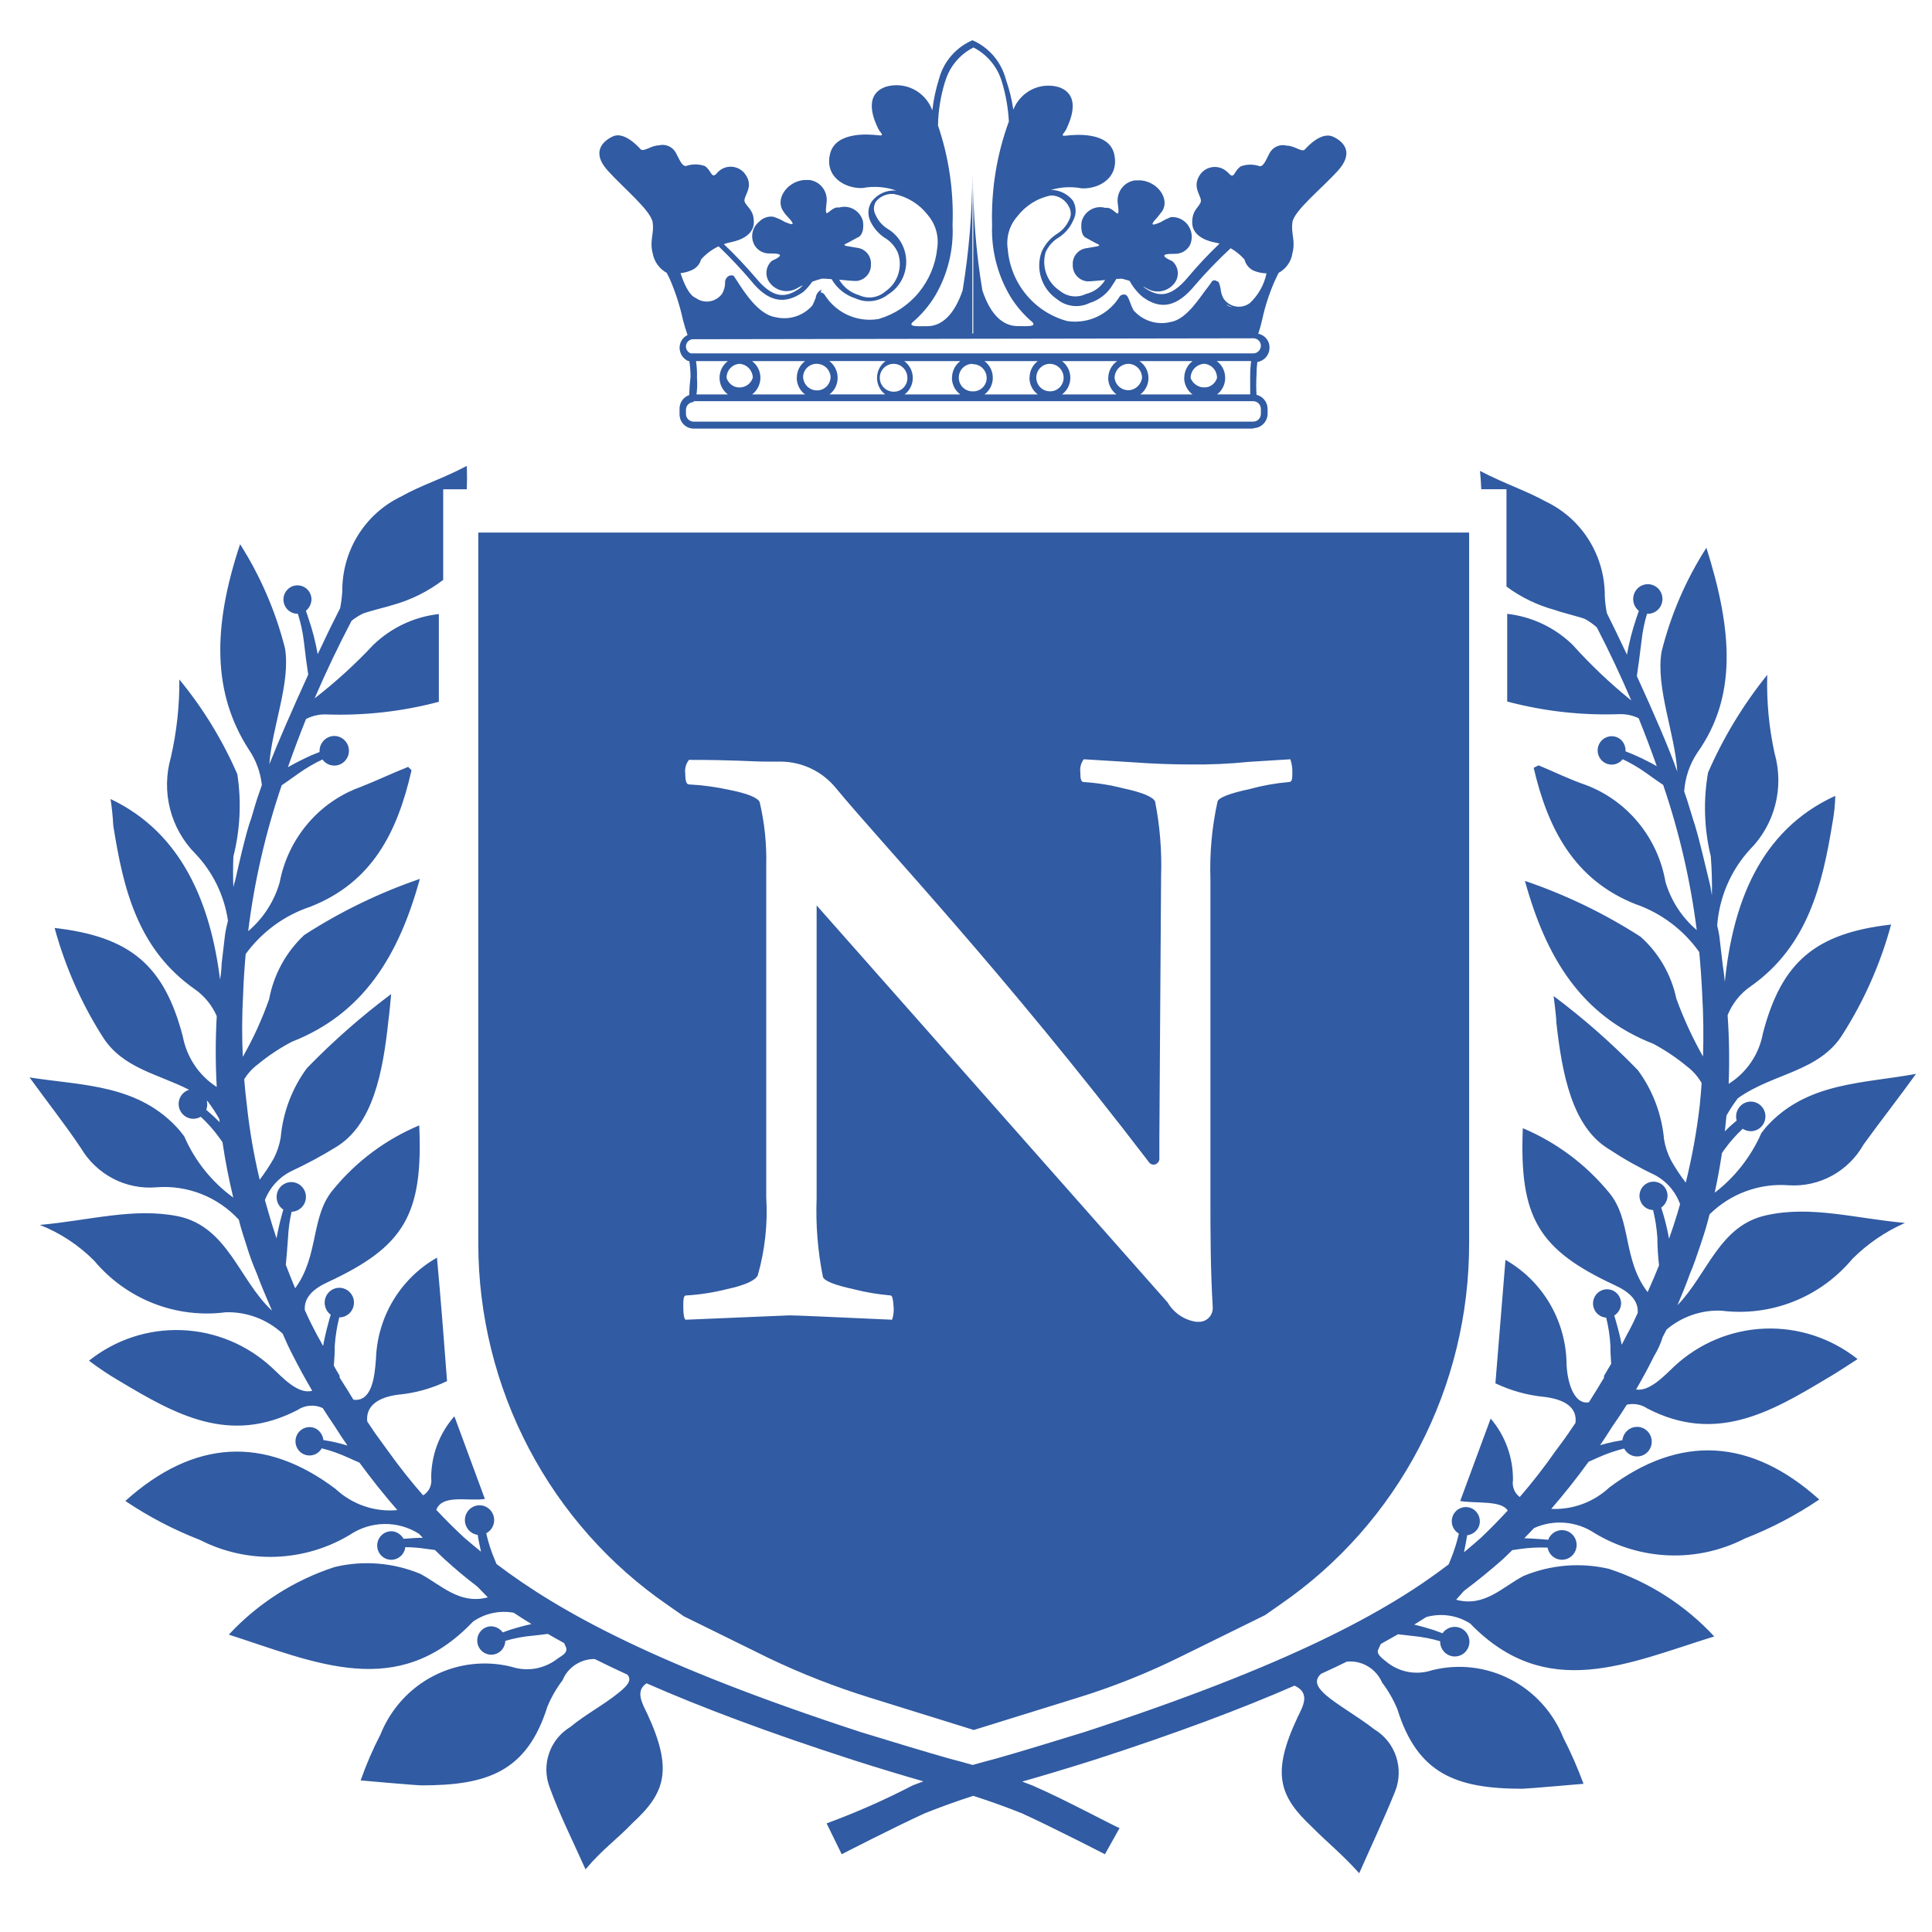
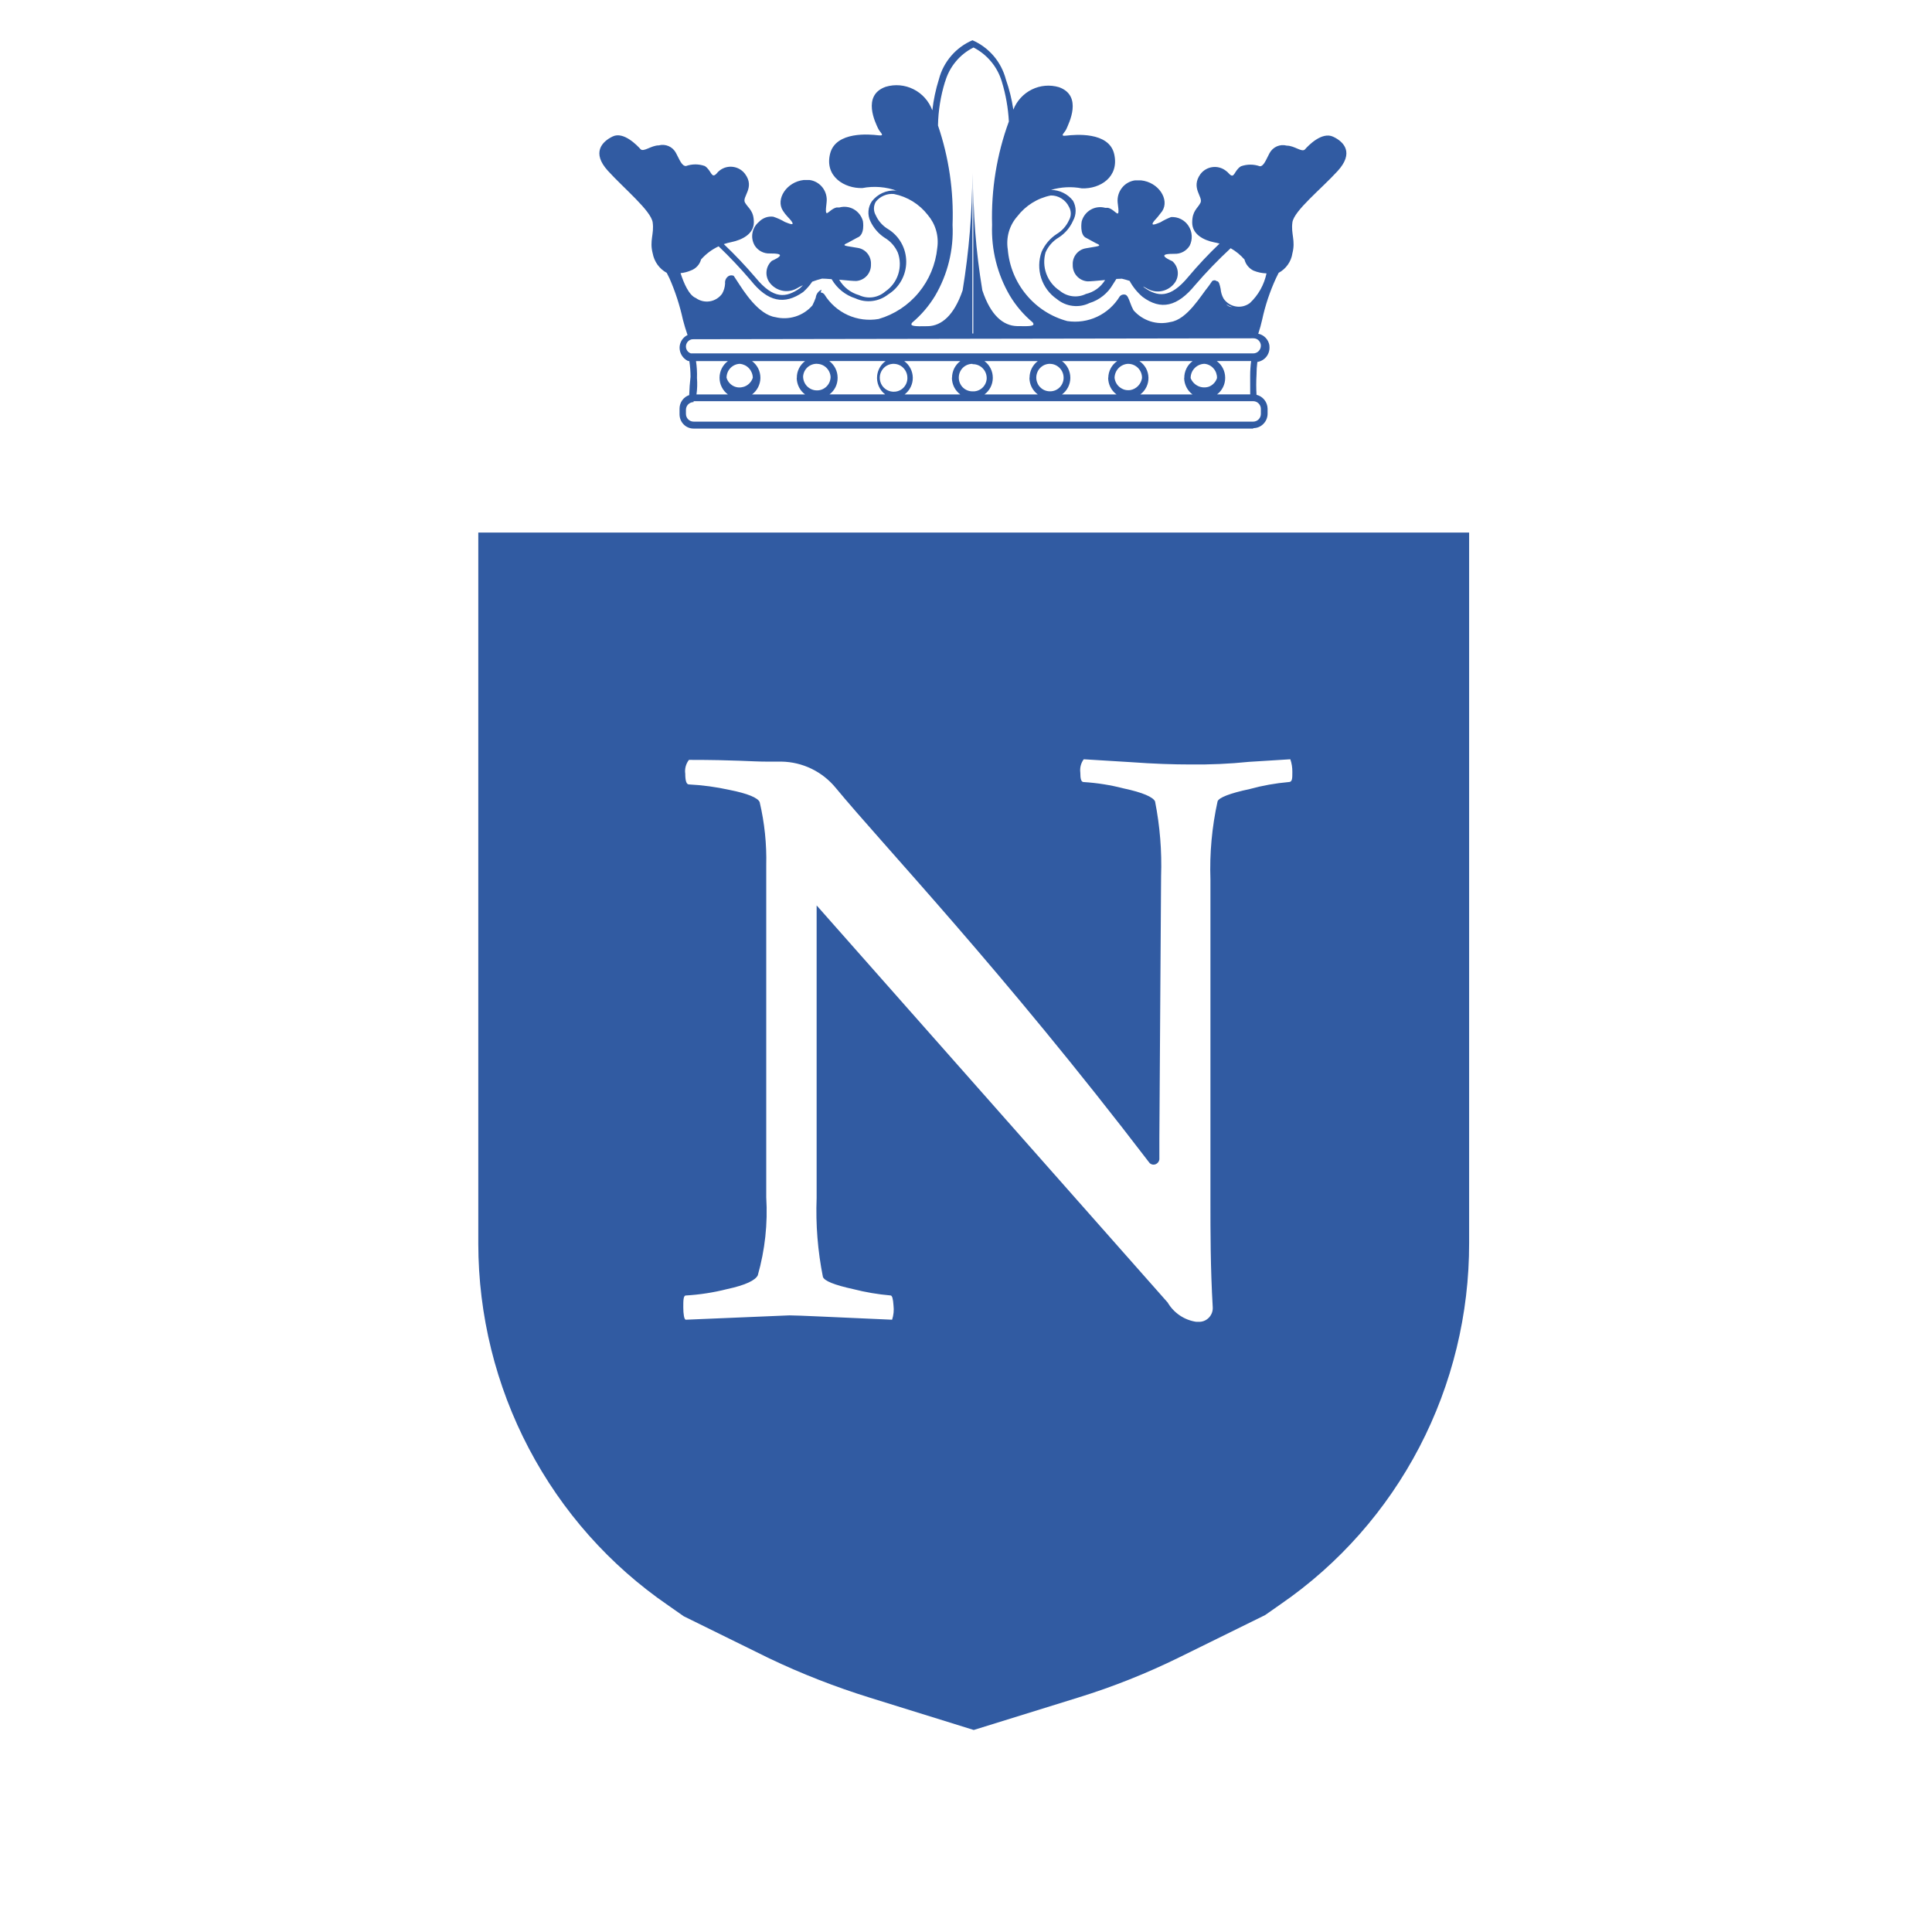
<svg xmlns="http://www.w3.org/2000/svg" width="48" height="48" viewBox="0 0 48 48" fill="none">
  <path d="M16.216 5.528C16.255 5.819 16.133 5.973 16.216 6.295C16.235 6.397 16.276 6.493 16.336 6.577C16.397 6.661 16.475 6.73 16.565 6.779L16.634 6.917C16.779 7.247 16.89 7.591 16.967 7.944C17 8.073 17.039 8.2 17.082 8.324C17.023 8.352 16.973 8.397 16.938 8.453C16.903 8.509 16.884 8.574 16.884 8.641C16.885 8.71 16.905 8.778 16.943 8.837C16.981 8.895 17.034 8.941 17.096 8.97H17.126C17.146 9.1 17.156 9.23 17.156 9.361C17.138 9.513 17.128 9.665 17.123 9.816C17.053 9.839 16.993 9.884 16.95 9.944C16.907 10.004 16.884 10.075 16.883 10.149V10.28C16.883 10.285 16.883 10.291 16.883 10.296C16.884 10.389 16.92 10.479 16.986 10.545C17.051 10.611 17.14 10.648 17.232 10.648H31.137V10.637C31.23 10.637 31.32 10.601 31.386 10.534C31.453 10.469 31.491 10.379 31.493 10.284V10.152C31.491 10.072 31.463 9.995 31.413 9.933C31.364 9.871 31.295 9.828 31.218 9.809C31.208 9.643 31.208 9.475 31.218 9.309C31.218 9.203 31.225 9.098 31.238 8.993C31.329 8.979 31.412 8.93 31.468 8.856C31.524 8.781 31.549 8.688 31.538 8.595C31.538 8.591 31.538 8.585 31.538 8.581C31.527 8.51 31.494 8.444 31.444 8.392C31.395 8.341 31.331 8.305 31.261 8.292C31.299 8.177 31.332 8.061 31.358 7.943C31.434 7.589 31.549 7.245 31.7 6.916L31.768 6.778C31.858 6.73 31.936 6.661 31.995 6.577C32.055 6.493 32.094 6.396 32.109 6.295C32.192 5.973 32.071 5.819 32.109 5.527C32.147 5.236 32.829 4.693 33.235 4.247C33.64 3.802 33.401 3.526 33.12 3.396C32.84 3.265 32.498 3.623 32.423 3.71C32.347 3.796 32.165 3.618 31.968 3.618C31.887 3.596 31.801 3.603 31.724 3.636C31.648 3.669 31.584 3.728 31.543 3.802C31.453 3.97 31.399 4.131 31.301 4.131C31.149 4.077 30.983 4.077 30.831 4.131C30.657 4.238 30.672 4.453 30.543 4.323C30.516 4.291 30.485 4.263 30.452 4.239C30.357 4.167 30.238 4.136 30.121 4.152C30.004 4.168 29.897 4.23 29.825 4.325C29.575 4.671 29.9 4.893 29.825 5.039C29.75 5.184 29.62 5.238 29.62 5.53C29.62 5.821 29.901 5.967 30.167 6.021C30.211 6.029 30.255 6.039 30.299 6.052C30.025 6.313 29.766 6.589 29.522 6.879C29.072 7.423 28.756 7.377 28.423 7.14L28.401 7.117C28.444 7.139 28.487 7.161 28.529 7.185C28.638 7.241 28.763 7.256 28.882 7.228C29.001 7.2 29.106 7.132 29.181 7.034C29.242 6.953 29.271 6.852 29.261 6.751C29.251 6.65 29.203 6.556 29.127 6.49C28.718 6.306 29.037 6.306 29.181 6.306C29.255 6.309 29.329 6.292 29.395 6.257C29.46 6.222 29.516 6.17 29.556 6.106C29.595 6.029 29.613 5.943 29.608 5.857C29.604 5.77 29.576 5.686 29.529 5.614C29.483 5.541 29.418 5.483 29.341 5.444C29.265 5.405 29.179 5.388 29.094 5.393C29.002 5.429 28.913 5.472 28.828 5.524C28.76 5.546 28.472 5.692 28.76 5.393L28.874 5.247C29.064 4.956 28.783 4.526 28.349 4.481H28.2C28.071 4.498 27.954 4.565 27.874 4.668C27.793 4.771 27.755 4.902 27.768 5.033C27.836 5.524 27.73 5.209 27.526 5.163H27.457C27.336 5.13 27.206 5.147 27.097 5.21C26.988 5.274 26.907 5.378 26.874 5.501C26.874 5.501 26.813 5.846 26.995 5.915L27.22 6.038C27.418 6.122 27.266 6.114 26.978 6.169C26.883 6.184 26.798 6.234 26.738 6.309C26.678 6.384 26.647 6.479 26.652 6.575C26.648 6.679 26.683 6.78 26.751 6.857C26.819 6.934 26.914 6.982 27.016 6.99C27.066 6.994 27.26 6.975 27.456 6.957C27.403 7.044 27.334 7.12 27.252 7.179C27.169 7.239 27.076 7.281 26.978 7.304C26.873 7.355 26.755 7.374 26.64 7.359C26.524 7.344 26.415 7.295 26.326 7.22C26.174 7.12 26.059 6.974 25.996 6.802C25.933 6.631 25.927 6.444 25.977 6.269C26.045 6.115 26.159 5.986 26.303 5.901C26.459 5.801 26.583 5.657 26.659 5.486C26.701 5.41 26.724 5.324 26.724 5.237C26.724 5.15 26.701 5.064 26.659 4.988C26.594 4.904 26.511 4.836 26.416 4.79C26.321 4.743 26.217 4.719 26.112 4.719C26.361 4.644 26.624 4.631 26.879 4.68C27.334 4.696 27.811 4.397 27.682 3.829C27.553 3.261 26.697 3.346 26.5 3.369C26.303 3.393 26.454 3.308 26.5 3.193C26.546 3.078 26.91 2.38 26.31 2.166C26.086 2.1 25.846 2.12 25.637 2.223C25.427 2.326 25.263 2.505 25.176 2.723C25.138 2.468 25.076 2.217 24.991 1.974C24.934 1.758 24.831 1.559 24.687 1.39C24.543 1.222 24.363 1.088 24.161 1C23.959 1.086 23.778 1.218 23.634 1.385C23.489 1.553 23.384 1.751 23.328 1.966C23.248 2.22 23.193 2.48 23.163 2.745V2.74C23.078 2.512 22.912 2.325 22.696 2.217C22.481 2.109 22.233 2.087 22.003 2.157C21.402 2.372 21.76 3.068 21.813 3.185C21.865 3.302 22.01 3.384 21.813 3.361C21.616 3.337 20.762 3.254 20.623 3.821C20.483 4.388 20.987 4.687 21.426 4.672C21.716 4.617 22.015 4.641 22.292 4.743L22.253 4.734C22.14 4.727 22.027 4.747 21.924 4.794C21.821 4.841 21.731 4.912 21.661 5.002C21.613 5.073 21.583 5.156 21.577 5.242C21.57 5.329 21.586 5.415 21.623 5.493C21.701 5.662 21.825 5.806 21.979 5.907C22.124 5.993 22.238 6.121 22.306 6.276C22.369 6.448 22.372 6.638 22.316 6.813C22.26 6.988 22.147 7.139 21.995 7.242C21.907 7.319 21.798 7.368 21.683 7.385C21.567 7.401 21.449 7.383 21.343 7.333C21.136 7.274 20.959 7.137 20.849 6.949C21.04 6.967 21.225 6.984 21.275 6.981C21.377 6.973 21.472 6.925 21.54 6.848C21.608 6.77 21.643 6.669 21.639 6.566C21.644 6.47 21.613 6.374 21.553 6.299C21.493 6.224 21.407 6.174 21.312 6.159C21.024 6.106 20.873 6.113 21.07 6.029L21.295 5.906C21.5 5.837 21.439 5.492 21.439 5.492C21.405 5.369 21.325 5.265 21.216 5.201C21.107 5.138 20.977 5.121 20.855 5.154H20.787C20.575 5.2 20.477 5.514 20.537 5.023C20.552 4.894 20.516 4.763 20.437 4.66C20.357 4.556 20.241 4.489 20.113 4.472H19.969C19.544 4.518 19.263 4.947 19.453 5.238C19.486 5.29 19.525 5.339 19.567 5.384C19.855 5.683 19.567 5.536 19.499 5.514C19.408 5.46 19.311 5.416 19.211 5.384C19.145 5.376 19.079 5.383 19.017 5.406C18.955 5.429 18.899 5.466 18.854 5.514C18.771 5.583 18.714 5.679 18.695 5.786C18.675 5.893 18.695 6.003 18.749 6.097C18.788 6.161 18.844 6.213 18.91 6.248C18.976 6.283 19.049 6.3 19.124 6.297C19.268 6.297 19.586 6.297 19.177 6.48C19.101 6.547 19.053 6.641 19.044 6.742C19.034 6.843 19.062 6.944 19.124 7.025C19.198 7.123 19.304 7.191 19.423 7.219C19.542 7.247 19.666 7.232 19.776 7.176C19.832 7.144 19.89 7.113 19.948 7.085C19.924 7.111 19.9 7.137 19.873 7.161C19.532 7.399 19.221 7.445 18.774 6.9C18.525 6.608 18.261 6.329 17.983 6.065C18.046 6.044 18.11 6.027 18.175 6.014C18.433 5.961 18.729 5.815 18.729 5.524C18.729 5.232 18.593 5.178 18.509 5.033C18.426 4.887 18.767 4.664 18.509 4.319C18.437 4.224 18.331 4.162 18.213 4.146C18.096 4.13 17.977 4.161 17.883 4.233C17.851 4.257 17.823 4.285 17.799 4.317C17.67 4.447 17.678 4.233 17.511 4.125C17.359 4.071 17.194 4.071 17.042 4.125C16.936 4.125 16.883 3.964 16.792 3.796C16.751 3.721 16.688 3.663 16.611 3.63C16.534 3.597 16.448 3.59 16.367 3.612C16.177 3.612 15.988 3.788 15.912 3.704C15.837 3.62 15.495 3.259 15.223 3.39C14.951 3.52 14.698 3.796 15.101 4.241C15.505 4.686 16.178 5.237 16.216 5.528ZM31.061 9.799H30.236C30.299 9.752 30.35 9.691 30.385 9.62C30.421 9.549 30.439 9.471 30.439 9.392C30.439 9.387 30.439 9.382 30.439 9.377C30.438 9.297 30.418 9.219 30.382 9.149C30.346 9.078 30.294 9.017 30.23 8.97H31.084C31.068 9.092 31.06 9.215 31.06 9.338L31.061 9.799ZM29.936 9.04C30.02 9.05 30.098 9.092 30.153 9.158C30.209 9.223 30.238 9.307 30.236 9.393C30.22 9.442 30.194 9.487 30.158 9.524C30.122 9.562 30.079 9.59 30.031 9.608C29.943 9.636 29.847 9.63 29.764 9.59C29.68 9.55 29.615 9.48 29.581 9.393C29.581 9.346 29.59 9.299 29.608 9.255C29.626 9.212 29.652 9.173 29.686 9.14C29.719 9.107 29.759 9.081 29.802 9.064C29.846 9.046 29.892 9.038 29.939 9.039L29.936 9.04ZM29.42 9.393C29.421 9.472 29.441 9.55 29.477 9.621C29.513 9.692 29.564 9.753 29.628 9.8H28.33C28.395 9.751 28.447 9.688 28.482 9.615C28.518 9.542 28.535 9.461 28.533 9.38C28.531 9.299 28.51 9.219 28.471 9.148C28.431 9.077 28.376 9.016 28.309 8.972H29.629C29.564 9.02 29.511 9.084 29.476 9.157C29.44 9.23 29.422 9.311 29.423 9.392L29.42 9.393ZM28.025 9.04H28.04C28.131 9.042 28.216 9.081 28.279 9.147C28.341 9.213 28.375 9.301 28.373 9.393C28.361 9.468 28.327 9.537 28.273 9.591C28.22 9.645 28.152 9.68 28.078 9.692H28.072C28.027 9.697 27.982 9.694 27.938 9.682C27.895 9.669 27.855 9.648 27.819 9.62C27.784 9.592 27.754 9.557 27.732 9.517C27.71 9.477 27.697 9.434 27.691 9.388C27.692 9.298 27.728 9.211 27.79 9.146C27.853 9.081 27.938 9.043 28.027 9.039L28.025 9.04ZM27.532 9.385C27.532 9.466 27.551 9.546 27.587 9.618C27.623 9.69 27.676 9.752 27.74 9.8H26.384C26.448 9.753 26.5 9.692 26.536 9.621C26.572 9.55 26.591 9.472 26.592 9.393C26.592 9.393 26.592 9.388 26.592 9.385C26.592 9.305 26.573 9.225 26.537 9.153C26.501 9.081 26.449 9.019 26.384 8.971H27.757C27.689 9.017 27.634 9.078 27.596 9.15C27.557 9.222 27.536 9.303 27.535 9.385L27.532 9.385ZM26.084 9.04H26.092C26.182 9.042 26.268 9.081 26.331 9.147C26.393 9.213 26.427 9.301 26.425 9.393C26.423 9.482 26.386 9.567 26.322 9.629C26.258 9.691 26.172 9.724 26.084 9.722C26.039 9.722 25.995 9.713 25.954 9.696C25.913 9.679 25.876 9.654 25.845 9.622C25.813 9.591 25.788 9.553 25.772 9.511C25.755 9.47 25.746 9.426 25.746 9.381C25.746 9.336 25.755 9.291 25.772 9.25C25.788 9.209 25.813 9.171 25.845 9.139C25.876 9.108 25.913 9.082 25.954 9.065C25.995 9.048 26.039 9.039 26.084 9.039L26.084 9.04ZM25.576 9.385C25.576 9.466 25.595 9.546 25.631 9.618C25.667 9.69 25.72 9.752 25.784 9.8H24.458C24.522 9.753 24.573 9.692 24.61 9.621C24.646 9.55 24.665 9.472 24.666 9.393C24.666 9.393 24.666 9.388 24.666 9.385C24.666 9.305 24.648 9.225 24.611 9.153C24.575 9.081 24.523 9.019 24.458 8.971H25.784C25.72 9.019 25.669 9.081 25.633 9.153C25.597 9.225 25.579 9.304 25.579 9.385L25.576 9.385ZM24.158 9.04L24.166 9.048H24.181C24.271 9.05 24.357 9.088 24.419 9.154C24.482 9.22 24.516 9.309 24.514 9.4C24.514 9.4 24.514 9.407 24.514 9.41C24.508 9.499 24.467 9.582 24.4 9.641C24.334 9.699 24.247 9.729 24.158 9.723C24.069 9.723 23.983 9.687 23.919 9.623C23.856 9.559 23.821 9.472 23.821 9.382C23.821 9.291 23.856 9.204 23.919 9.14C23.983 9.076 24.069 9.04 24.158 9.04ZM23.65 9.385C23.65 9.466 23.669 9.546 23.705 9.618C23.741 9.69 23.794 9.752 23.858 9.8H22.474C22.538 9.751 22.59 9.688 22.625 9.616C22.661 9.544 22.679 9.464 22.678 9.383C22.677 9.303 22.657 9.223 22.62 9.152C22.583 9.08 22.53 9.019 22.466 8.972H23.858C23.794 9.02 23.743 9.082 23.707 9.153C23.672 9.225 23.653 9.304 23.653 9.385L23.65 9.385ZM22.544 9.393C22.544 9.479 22.512 9.561 22.454 9.624C22.397 9.687 22.317 9.725 22.233 9.731C22.164 9.737 22.094 9.722 22.034 9.688C21.973 9.654 21.924 9.602 21.893 9.539C21.863 9.476 21.851 9.404 21.861 9.335C21.872 9.265 21.902 9.201 21.95 9.149C21.997 9.098 22.059 9.062 22.127 9.047C22.195 9.032 22.265 9.038 22.33 9.064C22.394 9.09 22.449 9.136 22.487 9.195C22.526 9.254 22.545 9.323 22.544 9.393ZM21.793 9.326C21.782 9.416 21.795 9.506 21.83 9.589C21.865 9.672 21.921 9.745 21.992 9.799H20.607C20.67 9.752 20.721 9.691 20.757 9.62C20.792 9.549 20.81 9.471 20.81 9.392C20.81 9.387 20.81 9.382 20.81 9.377C20.809 9.297 20.79 9.219 20.754 9.149C20.718 9.078 20.666 9.017 20.603 8.97H22.003C21.945 9.012 21.897 9.065 21.861 9.126C21.825 9.187 21.802 9.255 21.793 9.326ZM20.31 9.04C20.395 9.044 20.476 9.08 20.536 9.141C20.596 9.202 20.632 9.283 20.636 9.369C20.633 9.459 20.596 9.544 20.532 9.605C20.468 9.667 20.383 9.701 20.294 9.699C20.205 9.699 20.119 9.663 20.055 9.6C19.992 9.537 19.955 9.451 19.953 9.361C19.953 9.361 19.953 9.355 19.953 9.352C19.956 9.308 19.968 9.264 19.987 9.225C20.007 9.185 20.034 9.15 20.067 9.121C20.101 9.092 20.139 9.07 20.181 9.056C20.222 9.042 20.266 9.036 20.31 9.039V9.04ZM19.794 9.393C19.796 9.472 19.815 9.55 19.851 9.621C19.887 9.692 19.939 9.753 20.002 9.8H18.684C18.747 9.753 18.799 9.692 18.835 9.621C18.871 9.55 18.891 9.472 18.892 9.393C18.892 9.393 18.892 9.388 18.892 9.385C18.892 9.305 18.873 9.225 18.837 9.153C18.801 9.081 18.748 9.019 18.684 8.971H20.002C19.937 9.02 19.885 9.083 19.849 9.156C19.813 9.23 19.795 9.31 19.797 9.392L19.794 9.393ZM18.385 9.04C18.471 9.048 18.55 9.087 18.609 9.151C18.668 9.215 18.701 9.298 18.703 9.385C18.686 9.44 18.655 9.489 18.614 9.529C18.573 9.569 18.523 9.598 18.468 9.613H18.463C18.379 9.638 18.288 9.628 18.211 9.585C18.134 9.542 18.076 9.471 18.051 9.385C18.051 9.295 18.085 9.208 18.148 9.143C18.21 9.079 18.295 9.041 18.385 9.039V9.04ZM17.877 9.385C17.877 9.466 17.895 9.546 17.932 9.618C17.968 9.69 18.02 9.752 18.085 9.8H17.304C17.323 9.665 17.327 9.528 17.316 9.393C17.321 9.252 17.313 9.111 17.292 8.971H18.085C18.02 9.018 17.968 9.081 17.932 9.153C17.896 9.224 17.877 9.304 17.877 9.385V9.385ZM31.326 10.16V10.283C31.326 10.334 31.306 10.383 31.27 10.419C31.235 10.455 31.186 10.475 31.136 10.475H17.232C17.182 10.475 17.134 10.455 17.098 10.419C17.062 10.383 17.042 10.334 17.042 10.283V10.182C17.042 10.131 17.062 10.082 17.098 10.046C17.134 10.01 17.182 9.99 17.232 9.99V9.967H31.137C31.187 9.968 31.235 9.988 31.27 10.024C31.306 10.06 31.326 10.108 31.326 10.159V10.16ZM31.326 8.589C31.326 8.639 31.306 8.688 31.27 8.724C31.235 8.76 31.186 8.78 31.136 8.78H17.164C17.123 8.766 17.088 8.738 17.066 8.7C17.044 8.662 17.037 8.617 17.045 8.574C17.054 8.531 17.077 8.492 17.112 8.465C17.146 8.438 17.189 8.425 17.232 8.428L31.144 8.405C31.192 8.405 31.238 8.424 31.272 8.459C31.306 8.493 31.326 8.54 31.326 8.589ZM30.465 7.56C30.512 7.59 30.562 7.613 30.615 7.63C30.587 7.629 30.559 7.622 30.533 7.61C30.508 7.598 30.484 7.581 30.465 7.56ZM26.557 5.136C26.587 5.188 26.603 5.246 26.603 5.305C26.603 5.365 26.587 5.423 26.557 5.474C26.493 5.615 26.388 5.733 26.257 5.812C26.09 5.92 25.959 6.074 25.878 6.257C25.803 6.467 25.8 6.696 25.868 6.909C25.937 7.121 26.074 7.305 26.257 7.43C26.369 7.523 26.504 7.582 26.648 7.599C26.792 7.617 26.937 7.593 27.068 7.529C27.314 7.454 27.523 7.287 27.652 7.062C27.679 7.021 27.707 6.976 27.736 6.93C27.79 6.93 27.838 6.924 27.872 6.924C27.937 6.939 28 6.958 28.064 6.978C28.147 7.13 28.256 7.265 28.387 7.376C28.842 7.714 29.251 7.621 29.691 7.084C29.968 6.762 30.264 6.456 30.575 6.167C30.704 6.24 30.821 6.335 30.919 6.448C30.934 6.508 30.962 6.564 31.001 6.611C31.04 6.659 31.089 6.697 31.144 6.724C31.247 6.766 31.356 6.789 31.466 6.792C31.407 7.075 31.263 7.332 31.053 7.529L31.046 7.534C30.996 7.57 30.94 7.595 30.881 7.609C30.822 7.622 30.76 7.624 30.701 7.613C30.641 7.603 30.583 7.58 30.532 7.547C30.481 7.514 30.436 7.472 30.401 7.421C30.358 7.346 30.333 7.263 30.326 7.176C30.304 7.077 30.288 6.984 30.228 6.984C30.221 6.98 30.214 6.977 30.206 6.974V6.969C30.192 6.964 30.176 6.963 30.161 6.965C30.146 6.967 30.131 6.972 30.118 6.981L30.027 7.111C29.837 7.339 29.497 7.939 29.079 8C28.915 8.041 28.742 8.035 28.581 7.984C28.419 7.932 28.274 7.837 28.162 7.709C28.129 7.647 28.101 7.583 28.078 7.517C28.04 7.418 28.01 7.317 27.934 7.317C27.913 7.315 27.892 7.318 27.872 7.326C27.852 7.334 27.834 7.347 27.82 7.364C27.686 7.584 27.491 7.76 27.259 7.869C27.028 7.978 26.769 8.015 26.516 7.977C26.119 7.871 25.763 7.643 25.499 7.324C25.234 7.006 25.073 6.613 25.038 6.198C25.015 6.052 25.024 5.903 25.064 5.761C25.105 5.619 25.176 5.488 25.273 5.378C25.48 5.108 25.776 4.922 26.108 4.856C26.201 4.855 26.293 4.881 26.372 4.931C26.452 4.98 26.516 5.052 26.557 5.136ZM23.481 2.031C23.534 1.848 23.623 1.677 23.745 1.531C23.866 1.384 24.017 1.265 24.186 1.18C24.355 1.266 24.504 1.386 24.625 1.532C24.747 1.678 24.837 1.848 24.891 2.031C24.989 2.352 25.047 2.683 25.065 3.018C24.764 3.839 24.623 4.712 24.648 5.587C24.625 6.203 24.778 6.813 25.088 7.343C25.239 7.596 25.432 7.821 25.657 8.01C25.725 8.102 25.618 8.11 25.27 8.102C24.922 8.094 24.611 7.833 24.406 7.213C24.246 6.25 24.17 5.275 24.181 4.299V8.285H24.158V4.301C24.155 5.277 24.074 6.252 23.916 7.215C23.703 7.836 23.391 8.097 23.052 8.104C22.712 8.112 22.589 8.104 22.665 8.013C22.89 7.824 23.082 7.598 23.234 7.346C23.545 6.816 23.696 6.205 23.666 5.59C23.697 4.75 23.575 3.912 23.304 3.117C23.311 2.749 23.37 2.383 23.479 2.031H23.481ZM18.651 6.964C19.076 7.5 19.485 7.585 19.955 7.255C20.04 7.179 20.116 7.093 20.18 6.998C20.26 6.968 20.341 6.943 20.424 6.922C20.477 6.922 20.563 6.928 20.661 6.936L20.667 6.945C20.798 7.168 21.006 7.335 21.251 7.412C21.383 7.473 21.529 7.496 21.674 7.478C21.818 7.461 21.955 7.403 22.069 7.313C22.206 7.228 22.318 7.109 22.396 6.967C22.474 6.825 22.515 6.666 22.515 6.504C22.515 6.342 22.474 6.182 22.396 6.041C22.318 5.899 22.206 5.78 22.069 5.695C21.933 5.615 21.824 5.495 21.759 5.35C21.729 5.299 21.713 5.24 21.713 5.181C21.713 5.121 21.729 5.063 21.759 5.012C21.812 4.945 21.881 4.892 21.96 4.859C22.038 4.825 22.124 4.812 22.209 4.82C22.543 4.886 22.841 5.071 23.051 5.341C23.146 5.453 23.217 5.584 23.257 5.725C23.298 5.867 23.307 6.016 23.286 6.162C23.245 6.569 23.085 6.955 22.825 7.269C22.566 7.584 22.219 7.812 21.83 7.925C21.57 7.97 21.303 7.936 21.062 7.827C20.822 7.718 20.619 7.538 20.48 7.312C20.468 7.299 20.454 7.288 20.439 7.28C20.423 7.272 20.406 7.267 20.389 7.266L20.411 7.197C20.372 7.214 20.338 7.242 20.312 7.277C20.287 7.312 20.271 7.353 20.267 7.396C20.243 7.462 20.215 7.526 20.184 7.588C20.072 7.717 19.927 7.812 19.765 7.863C19.603 7.914 19.431 7.92 19.266 7.88C18.842 7.818 18.478 7.235 18.319 6.99L18.228 6.852C18.191 6.837 18.15 6.837 18.114 6.852C18.079 6.87 18.052 6.898 18.034 6.932C18.016 6.967 18.01 7.006 18.015 7.044C18.01 7.133 17.985 7.22 17.941 7.297C17.868 7.398 17.758 7.466 17.636 7.486C17.514 7.506 17.389 7.477 17.288 7.404C17.117 7.337 16.988 7.034 16.908 6.786C16.995 6.778 17.08 6.756 17.16 6.722C17.222 6.7 17.278 6.664 17.323 6.616C17.368 6.568 17.401 6.509 17.418 6.446C17.54 6.308 17.688 6.197 17.854 6.12C18.133 6.387 18.398 6.668 18.649 6.962L18.651 6.964Z" fill="#315BA2" />
  <path d="M16.598 39.883L16.988 40.156L19.115 41.203C19.923 41.588 20.757 41.913 21.61 42.178L24.192 42.981L26.779 42.178C27.645 41.911 28.489 41.575 29.303 41.174L31.43 40.127L31.82 39.854C33.266 38.858 34.448 37.519 35.264 35.954C36.08 34.389 36.504 32.645 36.5 30.876V13.231H11.883V30.901C11.885 32.674 12.316 34.419 13.138 35.984C13.96 37.55 15.147 38.888 16.598 39.883ZM19.037 29.743V21.5C19.05 20.971 18.995 20.443 18.874 19.929C18.831 19.821 18.574 19.714 18.124 19.625C17.793 19.552 17.456 19.506 17.117 19.489C17.053 19.489 17.025 19.396 17.025 19.223C17.016 19.163 17.02 19.101 17.036 19.041C17.052 18.982 17.079 18.927 17.117 18.879C18.272 18.879 18.677 18.922 19.038 18.922H19.413C19.672 18.926 19.927 18.986 20.16 19.099C20.393 19.211 20.599 19.374 20.764 19.575C21.948 21.009 24.891 24.093 28.563 28.897C28.59 28.921 28.624 28.935 28.659 28.935C28.695 28.935 28.729 28.921 28.755 28.897C28.782 28.873 28.799 28.84 28.804 28.804V28.273L28.847 21.768C28.868 21.145 28.818 20.522 28.697 19.911C28.648 19.803 28.392 19.689 27.917 19.588C27.592 19.504 27.26 19.451 26.925 19.43C26.861 19.43 26.84 19.355 26.84 19.194C26.825 19.077 26.855 18.958 26.925 18.864L28.088 18.935C28.669 18.978 29.165 18.993 29.57 18.993C30.057 18.999 30.545 18.978 31.03 18.928L32.058 18.864C32.093 18.965 32.109 19.072 32.108 19.179C32.108 19.344 32.108 19.43 32.016 19.43C31.69 19.459 31.367 19.516 31.051 19.603C30.548 19.71 30.279 19.818 30.25 19.911C30.11 20.548 30.05 21.201 30.073 21.854V29.836C30.073 30.617 30.073 31.499 30.13 32.475C30.133 32.52 30.127 32.566 30.113 32.608C30.098 32.651 30.075 32.691 30.046 32.724C30.016 32.758 29.98 32.786 29.94 32.806C29.9 32.826 29.857 32.837 29.812 32.84H29.719C29.573 32.818 29.433 32.764 29.311 32.681C29.188 32.598 29.085 32.488 29.01 32.36L20.289 22.495V29.766C20.264 30.423 20.316 31.08 20.445 31.724C20.48 31.824 20.729 31.925 21.195 32.027C21.5 32.105 21.811 32.158 22.124 32.185C22.167 32.185 22.188 32.271 22.199 32.436C22.213 32.555 22.201 32.675 22.164 32.788C20.676 32.723 19.831 32.68 19.613 32.68L17.04 32.788C16.997 32.788 16.976 32.644 16.976 32.48C16.976 32.315 16.976 32.186 17.04 32.186C17.384 32.166 17.726 32.113 18.061 32.028C18.529 31.928 18.77 31.806 18.827 31.684C19.006 31.055 19.077 30.399 19.037 29.746V29.743Z" fill="#315BA2" />
-   <path d="M41.31 33.215L41.406 33.032C41.785 32.71 42.27 32.543 42.765 32.563C43.372 32.64 43.988 32.562 44.557 32.337C45.127 32.112 45.631 31.746 46.025 31.273C46.402 30.898 46.844 30.596 47.329 30.384C46.079 30.269 44.995 29.947 43.888 30.192C42.714 30.445 42.431 31.649 41.676 32.428C41.786 32.17 41.891 31.911 41.985 31.649C42.076 31.442 42.159 31.189 42.227 30.99C42.296 30.79 42.371 30.56 42.432 30.33C42.447 30.277 42.459 30.224 42.473 30.171C42.731 29.916 43.04 29.719 43.38 29.595C43.719 29.47 44.081 29.42 44.441 29.448C44.814 29.472 45.185 29.39 45.514 29.211C45.842 29.032 46.114 28.764 46.299 28.436C46.731 27.838 47.179 27.27 47.603 26.68C46.284 26.925 44.881 26.88 43.873 28.007L43.76 28.152C43.503 28.737 43.105 29.246 42.601 29.633C42.672 29.305 42.732 28.977 42.782 28.646L42.842 28.56C42.977 28.373 43.129 28.2 43.298 28.043L43.312 28.053C43.375 28.09 43.447 28.108 43.519 28.104C43.592 28.099 43.661 28.073 43.719 28.029C43.777 27.984 43.82 27.923 43.843 27.854C43.866 27.784 43.868 27.709 43.849 27.638C43.829 27.568 43.79 27.504 43.734 27.457C43.679 27.409 43.611 27.379 43.539 27.371C43.467 27.362 43.394 27.376 43.33 27.41C43.265 27.444 43.213 27.497 43.178 27.561C43.132 27.647 43.121 27.747 43.147 27.84C43.083 27.895 43.018 27.95 42.956 28.007C42.921 28.04 42.888 28.075 42.853 28.109C42.868 27.978 42.882 27.847 42.894 27.715C42.978 27.566 43.073 27.423 43.176 27.286C44.055 26.657 45.202 26.634 45.784 25.692C46.318 24.852 46.723 23.934 46.984 22.97C45.104 23.185 44.262 23.898 43.8 25.669C43.753 25.928 43.653 26.173 43.506 26.39C43.359 26.607 43.169 26.79 42.948 26.928C42.97 26.36 42.962 25.79 42.922 25.222C43.039 24.93 43.239 24.68 43.497 24.504C44.922 23.499 45.279 21.966 45.529 20.433C45.569 20.215 45.592 19.994 45.597 19.773C43.699 20.639 43.046 22.491 42.853 24.394C42.84 24.253 42.822 24.111 42.8 23.968L42.717 23.262C42.703 23.172 42.686 23.083 42.663 22.995C42.715 22.291 43.001 21.625 43.475 21.107C43.78 20.801 43.998 20.417 44.106 19.996C44.214 19.575 44.208 19.132 44.089 18.715C43.949 18.075 43.888 17.421 43.907 16.767C43.311 17.506 42.816 18.322 42.436 19.195C42.315 19.886 42.338 20.595 42.504 21.276C42.529 21.6 42.539 21.924 42.532 22.248L42.527 22.22C42.511 22.103 42.489 21.988 42.459 21.874C42.344 21.414 42.246 20.954 42.11 20.502C42.041 20.294 41.98 20.072 41.905 19.842L41.843 19.665C41.866 19.32 41.978 18.987 42.17 18.7C43.156 17.312 43.049 15.679 42.395 13.609C41.886 14.403 41.509 15.275 41.281 16.193C41.13 17.082 41.621 18.248 41.671 19.171C41.493 18.651 41.083 17.704 40.667 16.796C40.697 16.596 40.742 16.271 40.781 15.94C40.805 15.706 40.852 15.475 40.92 15.249H40.925C40.997 15.253 41.069 15.234 41.131 15.195C41.193 15.156 41.242 15.1 41.272 15.033C41.301 14.966 41.311 14.892 41.298 14.819C41.286 14.747 41.253 14.68 41.203 14.627C41.152 14.574 41.087 14.537 41.017 14.522C40.946 14.507 40.872 14.513 40.804 14.54C40.737 14.568 40.679 14.615 40.639 14.675C40.598 14.736 40.576 14.808 40.576 14.882C40.576 14.938 40.588 14.995 40.613 15.046C40.637 15.097 40.673 15.142 40.717 15.177C40.694 15.239 40.673 15.302 40.652 15.365C40.553 15.659 40.476 15.96 40.421 16.265C40.241 15.881 40.067 15.524 39.921 15.231C39.894 15.093 39.877 14.953 39.871 14.812C39.874 14.322 39.738 13.841 39.481 13.425C39.223 13.009 38.853 12.677 38.415 12.466C37.885 12.175 37.422 12.037 36.77 11.7C36.785 11.845 36.795 12.003 36.802 12.155H37.428V14.573C37.789 14.84 38.196 15.037 38.628 15.154C38.734 15.2 39.295 15.338 39.386 15.382C39.489 15.44 39.586 15.509 39.674 15.589C39.981 16.183 40.266 16.788 40.529 17.403C40.006 16.981 39.518 16.518 39.068 16.017C38.625 15.588 38.055 15.319 37.446 15.251V17.429C38.358 17.672 39.3 17.777 40.243 17.743C40.405 17.739 40.566 17.774 40.712 17.845C40.871 18.238 41.021 18.635 41.162 19.035C40.974 18.929 40.781 18.833 40.584 18.747C40.518 18.719 40.452 18.692 40.386 18.667C40.389 18.611 40.379 18.556 40.358 18.505C40.337 18.454 40.305 18.408 40.264 18.372C40.211 18.328 40.147 18.3 40.079 18.293C40.011 18.286 39.942 18.299 39.882 18.331C39.821 18.362 39.771 18.412 39.737 18.472C39.704 18.532 39.689 18.601 39.694 18.67C39.699 18.739 39.724 18.805 39.766 18.86C39.808 18.914 39.865 18.955 39.929 18.978C39.994 19 40.064 19.003 40.13 18.985C40.196 18.968 40.256 18.931 40.301 18.88C40.307 18.875 40.31 18.868 40.314 18.862C40.52 18.959 40.716 19.075 40.902 19.207C41.046 19.312 41.191 19.413 41.321 19.501C41.72 20.671 41.999 21.879 42.155 23.107C41.787 22.794 41.517 22.38 41.379 21.914C41.286 21.374 41.055 20.867 40.709 20.445C40.364 20.023 39.915 19.699 39.408 19.506C38.983 19.36 38.619 19.177 38.225 19.015L38.104 19.076C38.453 20.58 39.105 21.852 40.621 22.458C41.263 22.678 41.822 23.096 42.217 23.653C42.251 24.01 42.276 24.368 42.292 24.727C42.321 25.233 42.327 25.74 42.311 26.249C42.05 25.788 41.828 25.306 41.647 24.807C41.522 24.213 41.211 23.676 40.761 23.274C39.862 22.695 38.897 22.229 37.887 21.886C38.412 23.795 39.289 25.237 41.079 25.934C41.374 26.093 41.653 26.28 41.912 26.494C42.061 26.606 42.185 26.747 42.277 26.909C42.264 27.093 42.249 27.277 42.23 27.46C42.155 28.108 42.039 28.75 41.882 29.383C41.749 29.208 41.627 29.024 41.518 28.832C41.433 28.669 41.374 28.493 41.343 28.311C41.288 27.686 41.062 27.089 40.691 26.586C40.043 25.918 39.343 25.303 38.599 24.746C38.599 24.746 38.667 25.252 38.667 25.405C38.811 26.695 39.061 27.997 39.971 28.549C40.333 28.788 40.71 29.001 41.101 29.186C41.398 29.339 41.627 29.6 41.741 29.917C41.72 29.992 41.699 30.064 41.677 30.137C41.612 30.352 41.542 30.565 41.467 30.776C41.433 30.587 41.39 30.399 41.337 30.213C41.316 30.143 41.294 30.073 41.272 30.002C41.318 29.97 41.357 29.927 41.384 29.877C41.412 29.826 41.427 29.77 41.43 29.713C41.43 29.644 41.411 29.576 41.373 29.518C41.336 29.46 41.283 29.415 41.22 29.387C41.158 29.36 41.088 29.351 41.021 29.363C40.954 29.375 40.891 29.407 40.842 29.454C40.792 29.501 40.757 29.562 40.741 29.63C40.726 29.697 40.73 29.767 40.754 29.832C40.777 29.897 40.819 29.954 40.874 29.995C40.929 30.036 40.995 30.059 41.063 30.063H41.07C41.126 30.291 41.162 30.524 41.177 30.758C41.177 30.986 41.194 31.213 41.218 31.437C41.128 31.661 41.034 31.883 40.935 32.102C40.306 31.288 40.545 30.301 39.972 29.624C39.397 28.926 38.664 28.379 37.834 28.03C37.744 30.253 38.221 31.044 40.108 31.925C40.474 32.091 40.712 32.305 40.688 32.623L40.662 32.676C40.587 32.845 40.503 33.014 40.412 33.175L40.322 33.351L40.29 33.41C40.256 33.233 40.214 33.057 40.163 32.883C40.145 32.816 40.127 32.75 40.106 32.685C40.156 32.653 40.197 32.609 40.227 32.557C40.257 32.505 40.273 32.447 40.276 32.387C40.276 32.318 40.257 32.251 40.22 32.193C40.183 32.135 40.13 32.089 40.068 32.061C40.005 32.034 39.936 32.025 39.869 32.036C39.802 32.048 39.739 32.079 39.689 32.126C39.639 32.173 39.604 32.234 39.588 32.301C39.572 32.368 39.575 32.438 39.599 32.503C39.621 32.568 39.663 32.625 39.717 32.666C39.772 32.708 39.837 32.732 39.905 32.736C39.962 32.965 39.998 33.2 40.01 33.435C40.01 33.587 40.019 33.732 40.03 33.88C39.97 33.981 39.911 34.082 39.851 34.184V34.23L39.661 34.544L39.477 34.837C39.468 34.84 39.459 34.842 39.45 34.843C39.075 34.882 38.919 34.26 38.919 33.816C38.901 33.3 38.751 32.798 38.486 32.358C38.22 31.918 37.847 31.554 37.403 31.301L37.153 34.368C37.538 34.551 37.951 34.666 38.374 34.706C38.928 34.776 39.186 34.998 39.142 35.353L38.992 35.572C38.977 35.599 38.959 35.625 38.939 35.648C38.848 35.786 38.742 35.917 38.643 36.055C38.368 36.45 38.072 36.829 37.758 37.193C37.694 37.146 37.645 37.083 37.615 37.009C37.586 36.936 37.576 36.856 37.589 36.777C37.596 36.215 37.399 35.669 37.035 35.244L36.278 37.293C36.7 37.358 37.299 37.273 37.459 37.529C37.245 37.761 37.023 37.987 36.794 38.205C36.659 38.324 36.52 38.445 36.372 38.566C36.387 38.495 36.402 38.423 36.415 38.35C36.428 38.278 36.441 38.213 36.452 38.143C36.51 38.136 36.564 38.115 36.612 38.083C36.66 38.05 36.7 38.007 36.728 37.956C36.759 37.894 36.772 37.825 36.764 37.756C36.757 37.688 36.729 37.623 36.685 37.569C36.642 37.516 36.584 37.477 36.518 37.457C36.453 37.437 36.383 37.437 36.318 37.457C36.252 37.477 36.194 37.515 36.15 37.568C36.106 37.621 36.078 37.686 36.071 37.755C36.063 37.824 36.075 37.893 36.106 37.955C36.137 38.016 36.185 38.067 36.245 38.102C36.193 38.328 36.123 38.549 36.034 38.763L35.991 38.867C34.448 40.048 32.028 41.371 26.937 43.034C26.088 43.295 25.391 43.509 24.739 43.694C24.547 43.744 24.355 43.796 24.165 43.85C23.976 43.795 23.785 43.743 23.594 43.694C22.942 43.509 22.243 43.295 21.388 43.034C16.282 41.368 13.895 40.04 12.335 38.857L12.297 38.763C12.204 38.548 12.131 38.323 12.08 38.093C12.145 38.06 12.198 38.007 12.233 37.943C12.268 37.879 12.283 37.805 12.276 37.732C12.269 37.659 12.241 37.589 12.195 37.533C12.149 37.476 12.087 37.434 12.018 37.413C11.948 37.392 11.874 37.393 11.805 37.415C11.736 37.437 11.674 37.479 11.629 37.537C11.584 37.594 11.557 37.664 11.551 37.737C11.545 37.81 11.561 37.884 11.597 37.947C11.625 37.998 11.664 38.04 11.711 38.073C11.758 38.105 11.812 38.126 11.868 38.133C11.88 38.209 11.894 38.285 11.91 38.361C11.922 38.425 11.936 38.489 11.951 38.552C11.804 38.433 11.665 38.316 11.53 38.2C11.292 37.979 11.062 37.75 10.839 37.512C10.989 37.117 11.62 37.303 12.047 37.242L11.289 35.187C10.917 35.609 10.712 36.155 10.713 36.721C10.725 36.804 10.713 36.89 10.678 36.967C10.642 37.044 10.585 37.108 10.513 37.152C10.205 36.801 9.916 36.435 9.643 36.053L9.348 35.647L9.295 35.571L9.124 35.316C9.085 34.961 9.349 34.721 9.887 34.651C10.31 34.612 10.723 34.498 11.107 34.313C11.032 33.301 10.948 32.264 10.857 31.246C10.414 31.497 10.041 31.859 9.775 32.298C9.51 32.736 9.36 33.236 9.341 33.75C9.311 34.195 9.243 34.808 8.811 34.778C8.8 34.777 8.789 34.775 8.779 34.773L8.636 34.539L8.438 34.225V34.179C8.388 34.097 8.34 34.014 8.294 33.93C8.307 33.778 8.317 33.603 8.317 33.428C8.334 33.192 8.371 32.959 8.429 32.73H8.434C8.507 32.73 8.577 32.707 8.637 32.665C8.697 32.624 8.743 32.565 8.769 32.497C8.796 32.428 8.801 32.353 8.786 32.282C8.77 32.21 8.733 32.145 8.68 32.095C8.627 32.044 8.561 32.011 8.489 31.999C8.418 31.987 8.344 31.997 8.278 32.028C8.212 32.059 8.157 32.109 8.119 32.172C8.082 32.234 8.063 32.307 8.067 32.381C8.069 32.436 8.084 32.491 8.11 32.54C8.136 32.589 8.173 32.632 8.217 32.664C8.195 32.734 8.175 32.804 8.157 32.875C8.105 33.062 8.062 33.25 8.027 33.441L7.975 33.343L7.876 33.167C7.793 33.006 7.702 32.837 7.627 32.668C7.609 32.63 7.591 32.592 7.573 32.551C7.549 32.236 7.782 32.02 8.142 31.855C10.037 30.974 10.515 30.186 10.416 27.96C9.586 28.307 8.852 28.854 8.279 29.554C7.711 30.224 7.932 31.191 7.333 32.007C7.253 31.814 7.175 31.62 7.101 31.425C7.119 31.235 7.139 30.994 7.156 30.75C7.166 30.533 7.196 30.317 7.244 30.106C7.317 30.104 7.387 30.081 7.446 30.038C7.506 29.996 7.551 29.937 7.577 29.869C7.603 29.8 7.608 29.725 7.592 29.654C7.576 29.582 7.538 29.517 7.485 29.467C7.432 29.417 7.365 29.384 7.294 29.373C7.222 29.361 7.149 29.372 7.083 29.403C7.017 29.434 6.962 29.484 6.924 29.547C6.887 29.61 6.869 29.682 6.873 29.756C6.875 29.815 6.891 29.873 6.92 29.924C6.949 29.976 6.99 30.019 7.039 30.052C7.024 30.102 7.01 30.153 6.997 30.203C6.946 30.389 6.904 30.578 6.87 30.767C6.799 30.555 6.733 30.342 6.671 30.127C6.64 30.023 6.61 29.918 6.581 29.813C6.701 29.508 6.927 29.257 7.216 29.107C7.604 28.927 7.982 28.725 8.346 28.5C9.264 27.947 9.514 26.644 9.65 25.356C9.673 25.21 9.718 24.697 9.718 24.697C8.974 25.254 8.275 25.869 7.626 26.537C7.255 27.04 7.029 27.637 6.974 28.262C6.943 28.444 6.885 28.62 6.8 28.784C6.695 28.966 6.579 29.142 6.452 29.31C6.306 28.698 6.199 28.076 6.132 27.449C6.106 27.237 6.084 27.025 6.067 26.813C6.156 26.67 6.27 26.544 6.405 26.444C6.666 26.229 6.948 26.041 7.247 25.884C9.028 25.187 9.908 23.745 10.431 21.836C9.421 22.182 8.456 22.65 7.558 23.231C7.106 23.654 6.801 24.213 6.686 24.825C6.512 25.321 6.293 25.8 6.032 26.257C6.009 25.75 6.011 25.241 6.039 24.734C6.051 24.389 6.073 24.045 6.104 23.702C6.507 23.15 7.07 22.739 7.714 22.526C9.253 21.919 9.875 20.671 10.224 19.137L10.141 19.053C9.716 19.221 9.352 19.398 8.958 19.552C8.449 19.735 7.995 20.05 7.643 20.466C7.29 20.882 7.051 21.383 6.949 21.921C6.813 22.395 6.54 22.818 6.166 23.135C6.318 21.9 6.598 20.686 6.999 19.51C7.129 19.421 7.274 19.319 7.42 19.214C7.607 19.082 7.805 18.966 8.012 18.868C8.017 18.874 8.02 18.881 8.025 18.887C8.071 18.944 8.133 18.985 8.203 19.006C8.273 19.027 8.347 19.026 8.416 19.004C8.485 18.982 8.546 18.939 8.591 18.881C8.636 18.823 8.663 18.754 8.668 18.68C8.674 18.607 8.657 18.534 8.621 18.47C8.585 18.407 8.531 18.355 8.466 18.323C8.401 18.29 8.328 18.278 8.256 18.288C8.184 18.299 8.117 18.33 8.063 18.379C8.021 18.417 7.988 18.464 7.967 18.516C7.945 18.569 7.936 18.626 7.94 18.683C7.875 18.708 7.81 18.734 7.744 18.762C7.543 18.852 7.345 18.952 7.153 19.061C7.295 18.657 7.445 18.257 7.603 17.864C7.758 17.783 7.931 17.744 8.105 17.75C9.048 17.783 9.991 17.678 10.903 17.436V15.256C10.291 15.324 9.719 15.594 9.274 16.023C8.824 16.504 8.336 16.948 7.816 17.351C8.098 16.696 8.404 16.053 8.735 15.423C8.815 15.359 8.902 15.303 8.993 15.256C9.068 15.209 9.645 15.071 9.751 15.033C10.206 14.908 10.634 14.695 11.011 14.407V12.156H11.598C11.604 11.962 11.605 11.769 11.598 11.575C10.976 11.905 10.484 12.043 9.953 12.342C9.516 12.554 9.148 12.887 8.891 13.303C8.635 13.718 8.501 14.199 8.504 14.689C8.496 14.831 8.478 14.972 8.45 15.111C8.291 15.421 8.096 15.82 7.893 16.253C7.84 15.951 7.764 15.653 7.663 15.363C7.644 15.3 7.622 15.237 7.6 15.174C7.643 15.139 7.679 15.094 7.703 15.043C7.727 14.992 7.739 14.936 7.739 14.88C7.736 14.811 7.713 14.744 7.673 14.688C7.633 14.632 7.578 14.589 7.514 14.565C7.45 14.541 7.38 14.536 7.313 14.551C7.247 14.566 7.186 14.601 7.139 14.651C7.091 14.701 7.06 14.764 7.047 14.832C7.035 14.9 7.043 14.97 7.07 15.034C7.096 15.097 7.141 15.151 7.198 15.19C7.255 15.228 7.322 15.248 7.39 15.248H7.4C7.472 15.473 7.522 15.704 7.55 15.939C7.585 16.251 7.625 16.558 7.658 16.76C7.283 17.581 6.908 18.438 6.692 18.988C6.753 18.077 7.226 16.966 7.08 16.104C6.848 15.188 6.471 14.316 5.965 13.52C5.276 15.59 5.276 17.223 6.185 18.627C6.362 18.888 6.472 19.189 6.506 19.504L6.39 19.839C6.315 20.067 6.261 20.294 6.185 20.498C6.049 20.954 5.95 21.409 5.844 21.871C5.826 21.927 5.811 21.984 5.798 22.041C5.788 21.788 5.788 21.535 5.798 21.282C5.967 20.613 6.001 19.916 5.896 19.233C5.527 18.385 5.042 17.594 4.456 16.881C4.461 17.534 4.39 18.185 4.244 18.821C4.124 19.238 4.118 19.681 4.226 20.102C4.334 20.523 4.552 20.907 4.857 21.213C5.29 21.668 5.571 22.248 5.664 22.872C5.636 22.994 5.603 23.117 5.589 23.239L5.506 23.945C5.502 24.076 5.49 24.207 5.467 24.337C5.235 22.477 4.538 20.7 2.746 19.851C2.78 20.069 2.803 20.289 2.814 20.51C3.064 22.089 3.42 23.585 4.846 24.581C5.082 24.748 5.268 24.977 5.385 25.244C5.352 25.831 5.352 26.419 5.385 27.006C5.167 26.866 4.979 26.682 4.834 26.465C4.689 26.249 4.589 26.004 4.541 25.747C4.079 23.983 3.237 23.27 1.357 23.055C1.619 24.016 2.023 24.932 2.558 25.77C3.054 26.544 3.925 26.68 4.7 27.076C4.676 27.082 4.652 27.091 4.63 27.104C4.545 27.15 4.482 27.228 4.454 27.322C4.426 27.415 4.436 27.516 4.482 27.602C4.528 27.688 4.606 27.752 4.698 27.78C4.79 27.808 4.89 27.798 4.975 27.752L4.986 27.744C5.156 27.901 5.31 28.074 5.446 28.262L5.528 28.378C5.596 28.84 5.685 29.298 5.795 29.753C5.262 29.366 4.841 28.841 4.578 28.233L4.464 28.087C3.456 26.929 2.038 26.975 0.734 26.768C1.159 27.358 1.606 27.919 2.01 28.524C2.202 28.848 2.48 29.111 2.812 29.284C3.144 29.456 3.518 29.53 3.89 29.498C4.269 29.468 4.65 29.526 5.004 29.665C5.358 29.805 5.676 30.023 5.935 30.304V30.311C5.989 30.538 6.072 30.77 6.133 30.97C6.201 31.194 6.282 31.414 6.375 31.629C6.493 31.944 6.623 32.253 6.758 32.563C5.945 31.814 5.665 30.484 4.432 30.219C3.325 29.996 2.248 30.318 0.99 30.433C1.496 30.632 1.956 30.935 2.341 31.323C2.737 31.795 3.243 32.159 3.814 32.383C4.384 32.606 5.001 32.682 5.608 32.603C6.13 32.587 6.637 32.778 7.023 33.134C7.032 33.153 7.04 33.172 7.048 33.192C7.086 33.284 7.177 33.483 7.268 33.659C7.422 33.963 7.585 34.261 7.757 34.553C7.399 34.652 7.007 34.209 6.76 33.982C6.146 33.41 5.351 33.079 4.518 33.047C3.684 33.014 2.866 33.283 2.211 33.806C2.453 33.99 2.706 34.159 2.969 34.312C4.356 35.14 5.698 35.906 7.389 35.033C7.481 34.971 7.587 34.933 7.697 34.925C7.807 34.916 7.917 34.936 8.018 34.983C8.114 35.135 8.214 35.286 8.318 35.438C8.418 35.599 8.523 35.758 8.633 35.914C8.504 35.876 8.373 35.842 8.242 35.814L8.035 35.778C8.029 35.72 8.009 35.665 7.978 35.617C7.947 35.568 7.905 35.527 7.855 35.498C7.795 35.465 7.727 35.451 7.659 35.457C7.591 35.463 7.526 35.49 7.472 35.533C7.419 35.576 7.379 35.634 7.358 35.7C7.337 35.765 7.335 35.836 7.354 35.903C7.372 35.969 7.409 36.029 7.461 36.075C7.512 36.12 7.576 36.149 7.644 36.158C7.711 36.167 7.78 36.156 7.842 36.126C7.903 36.096 7.955 36.048 7.99 35.989V35.982C8.213 36.038 8.431 36.114 8.64 36.21C8.739 36.255 8.838 36.298 8.932 36.34C9.228 36.745 9.542 37.138 9.872 37.518C9.594 37.544 9.314 37.511 9.049 37.42C8.785 37.329 8.542 37.184 8.337 36.992C6.578 35.666 4.82 35.758 3.114 37.291C3.693 37.681 4.313 38.005 4.963 38.257C5.546 38.556 6.195 38.701 6.848 38.678C7.502 38.655 8.139 38.466 8.7 38.127C8.953 37.958 9.249 37.867 9.552 37.863C9.855 37.859 10.152 37.944 10.409 38.106L10.505 38.206C10.369 38.206 10.232 38.215 10.095 38.226L10.026 38.231C10.002 38.188 9.969 38.149 9.929 38.119C9.89 38.088 9.845 38.065 9.797 38.052C9.73 38.037 9.66 38.042 9.596 38.067C9.532 38.092 9.477 38.135 9.437 38.192C9.397 38.248 9.374 38.315 9.371 38.385C9.369 38.454 9.386 38.523 9.422 38.582C9.457 38.641 9.509 38.689 9.572 38.719C9.634 38.748 9.703 38.759 9.771 38.749C9.839 38.739 9.902 38.709 9.954 38.663C10.005 38.617 10.042 38.557 10.06 38.49C10.064 38.473 10.067 38.456 10.069 38.439C10.243 38.44 10.416 38.454 10.588 38.48L10.806 38.509C10.881 38.585 10.963 38.661 11.043 38.737C11.293 38.964 11.562 39.192 11.861 39.42C11.948 39.507 12.035 39.596 12.12 39.686C11.415 39.87 10.968 39.383 10.445 39.103C9.77 38.822 9.025 38.762 8.315 38.932C7.312 39.258 6.407 39.835 5.685 40.612C7.838 41.302 9.87 42.268 11.75 40.29C12.045 40.084 12.409 40.004 12.762 40.068C12.903 40.161 13.05 40.254 13.204 40.349C13.028 40.388 12.855 40.434 12.683 40.489C12.618 40.51 12.555 40.534 12.491 40.557C12.457 40.51 12.412 40.472 12.361 40.446C12.309 40.419 12.253 40.406 12.195 40.405C12.127 40.407 12.061 40.429 12.005 40.469C11.949 40.509 11.906 40.564 11.881 40.628C11.856 40.692 11.85 40.762 11.864 40.83C11.877 40.898 11.911 40.959 11.959 41.008C12.007 41.057 12.069 41.09 12.136 41.104C12.202 41.118 12.272 41.111 12.335 41.086C12.398 41.06 12.453 41.016 12.492 40.959C12.531 40.903 12.552 40.836 12.554 40.767C12.777 40.701 13.005 40.658 13.236 40.638C13.364 40.625 13.491 40.61 13.611 40.594C13.741 40.67 13.876 40.746 14.016 40.822C14.028 40.849 14.041 40.877 14.054 40.906C14.138 41.082 13.91 41.151 13.805 41.244C13.648 41.355 13.468 41.428 13.278 41.458C13.089 41.487 12.895 41.471 12.713 41.412C12.061 41.248 11.372 41.328 10.773 41.636C10.174 41.945 9.705 42.462 9.453 43.092C9.262 43.46 9.098 43.842 8.96 44.234C8.96 44.234 10.34 44.357 10.476 44.357C12.106 44.357 13.092 44.019 13.6 42.401C13.697 42.166 13.825 41.944 13.979 41.742C14.004 41.679 14.037 41.62 14.077 41.566C14.158 41.456 14.264 41.368 14.385 41.308C14.507 41.247 14.64 41.217 14.775 41.218C15.031 41.346 15.302 41.475 15.587 41.606C15.69 41.728 15.632 41.844 15.381 42.048C14.995 42.362 14.547 42.593 14.168 42.907C13.923 43.055 13.737 43.284 13.643 43.556C13.548 43.828 13.552 44.125 13.652 44.395C13.895 45.069 14.221 45.714 14.547 46.444C14.956 45.953 15.343 45.685 15.714 45.293C16.525 44.55 16.73 43.974 16.078 42.571C15.962 42.331 15.771 42.008 16.065 41.822C17.409 42.413 19.08 43.043 21.203 43.729C21.857 43.938 22.427 44.109 22.942 44.257C22.853 44.289 22.764 44.323 22.675 44.358C21.982 44.718 21.268 45.033 20.537 45.301L20.912 46.068C20.927 46.06 22.224 45.393 22.982 45.048C23.378 44.891 23.779 44.745 24.182 44.617C24.586 44.748 24.987 44.89 25.382 45.048C26.14 45.393 27.437 46.06 27.452 46.068L27.816 45.416C27.717 45.393 26.512 44.733 25.647 44.358L25.396 44.263C25.917 44.116 26.495 43.941 27.164 43.731C29.219 43.067 30.845 42.454 32.163 41.879C32.574 42.07 32.361 42.406 32.238 42.665C31.578 44.068 31.783 44.628 32.602 45.397C32.977 45.777 33.352 46.072 33.769 46.54C34.087 45.819 34.399 45.16 34.664 44.5C34.772 44.224 34.779 43.919 34.685 43.638C34.59 43.356 34.4 43.119 34.148 42.967C33.762 42.663 33.223 42.359 32.935 42.108C32.71 41.911 32.644 41.747 32.82 41.586C33.043 41.485 33.257 41.384 33.461 41.283C33.643 41.264 33.826 41.305 33.983 41.399C34.141 41.492 34.265 41.634 34.338 41.803C34.492 42.006 34.619 42.227 34.717 42.463C35.217 44.073 36.18 44.441 37.825 44.441C37.932 44.441 39.342 44.318 39.342 44.318C39.198 43.927 39.031 43.545 38.841 43.175C38.589 42.545 38.12 42.028 37.522 41.72C36.922 41.411 36.233 41.332 35.581 41.496C35.4 41.556 35.208 41.573 35.019 41.544C34.831 41.514 34.652 41.44 34.497 41.327C34.391 41.236 34.186 41.113 34.239 40.99C34.258 40.946 34.28 40.893 34.307 40.843C34.454 40.762 34.596 40.682 34.733 40.603C34.849 40.618 34.971 40.632 35.096 40.645C35.328 40.666 35.557 40.71 35.78 40.776C35.778 40.85 35.798 40.922 35.837 40.984C35.875 41.046 35.932 41.095 35.998 41.124C36.065 41.154 36.139 41.162 36.21 41.149C36.281 41.136 36.347 41.101 36.399 41.05C36.451 40.998 36.486 40.932 36.501 40.86C36.515 40.788 36.508 40.714 36.48 40.646C36.452 40.578 36.404 40.52 36.344 40.48C36.283 40.439 36.212 40.418 36.139 40.419C36.081 40.419 36.022 40.434 35.97 40.462C35.918 40.489 35.873 40.529 35.839 40.578C35.764 40.55 35.689 40.522 35.614 40.496C35.457 40.446 35.297 40.401 35.136 40.362C35.236 40.3 35.336 40.237 35.436 40.175C35.619 40.124 35.81 40.111 35.998 40.139C36.186 40.166 36.365 40.233 36.526 40.336C38.429 42.299 40.453 41.317 42.59 40.657C41.872 39.884 40.973 39.306 39.975 38.978C39.267 38.813 38.525 38.875 37.852 39.154C37.322 39.43 36.882 39.937 36.177 39.745C36.24 39.671 36.305 39.599 36.37 39.527C36.723 39.263 37.037 39.004 37.329 38.747C37.411 38.672 37.492 38.591 37.572 38.512L37.754 38.486C37.985 38.452 38.219 38.44 38.452 38.45C38.452 38.454 38.452 38.459 38.452 38.464C38.468 38.535 38.504 38.6 38.557 38.651C38.61 38.702 38.676 38.735 38.748 38.747C38.819 38.759 38.893 38.749 38.959 38.718C39.025 38.688 39.08 38.638 39.118 38.575C39.156 38.512 39.174 38.439 39.171 38.366C39.167 38.293 39.142 38.222 39.099 38.163C39.055 38.105 38.995 38.06 38.927 38.036C38.858 38.012 38.784 38.009 38.714 38.028C38.657 38.043 38.605 38.072 38.562 38.111C38.518 38.151 38.485 38.2 38.464 38.256C38.389 38.248 38.318 38.241 38.245 38.237C38.12 38.227 37.993 38.221 37.87 38.218C37.951 38.133 38.034 38.05 38.114 37.964C38.355 37.856 38.62 37.81 38.883 37.833C39.146 37.855 39.399 37.944 39.619 38.091C40.181 38.43 40.818 38.62 41.472 38.643C42.125 38.666 42.774 38.521 43.357 38.221C44.005 37.969 44.622 37.645 45.199 37.255C43.501 35.729 41.742 35.638 39.983 36.956C39.789 37.137 39.562 37.277 39.314 37.368C39.067 37.459 38.804 37.5 38.54 37.488C38.866 37.112 39.175 36.722 39.467 36.318L39.688 36.219C39.903 36.121 40.125 36.044 40.353 35.987V35.992C40.388 36.057 40.44 36.109 40.505 36.143C40.569 36.178 40.642 36.191 40.714 36.183C40.786 36.175 40.855 36.145 40.91 36.097C40.965 36.05 41.005 35.986 41.024 35.916C41.044 35.845 41.041 35.77 41.018 35.7C40.995 35.63 40.952 35.569 40.894 35.525C40.837 35.48 40.767 35.454 40.694 35.45C40.622 35.446 40.55 35.463 40.487 35.501C40.438 35.531 40.396 35.571 40.365 35.62C40.334 35.669 40.314 35.725 40.308 35.782L40.087 35.821C39.976 35.845 39.862 35.874 39.755 35.905C39.858 35.753 39.958 35.6 40.055 35.445C40.181 35.266 40.302 35.084 40.418 34.899C40.505 34.879 40.595 34.877 40.682 34.893C40.77 34.909 40.853 34.943 40.927 34.993C42.61 35.867 43.967 35.1 45.347 34.272C45.613 34.12 45.878 33.942 46.151 33.766C45.495 33.245 44.677 32.977 43.844 33.009C43.011 33.041 42.216 33.372 41.602 33.942C41.367 34.16 40.994 34.577 40.647 34.522C40.806 34.25 40.956 33.972 41.097 33.687C41.188 33.54 41.259 33.381 41.31 33.215ZM5.336 27.763C5.267 27.698 5.196 27.635 5.124 27.573C5.152 27.5 5.157 27.42 5.137 27.345L5.161 27.362C5.267 27.503 5.364 27.651 5.45 27.805C5.45 27.829 5.455 27.853 5.458 27.881C5.418 27.84 5.378 27.801 5.336 27.763Z" fill="#315BA2" />
</svg>